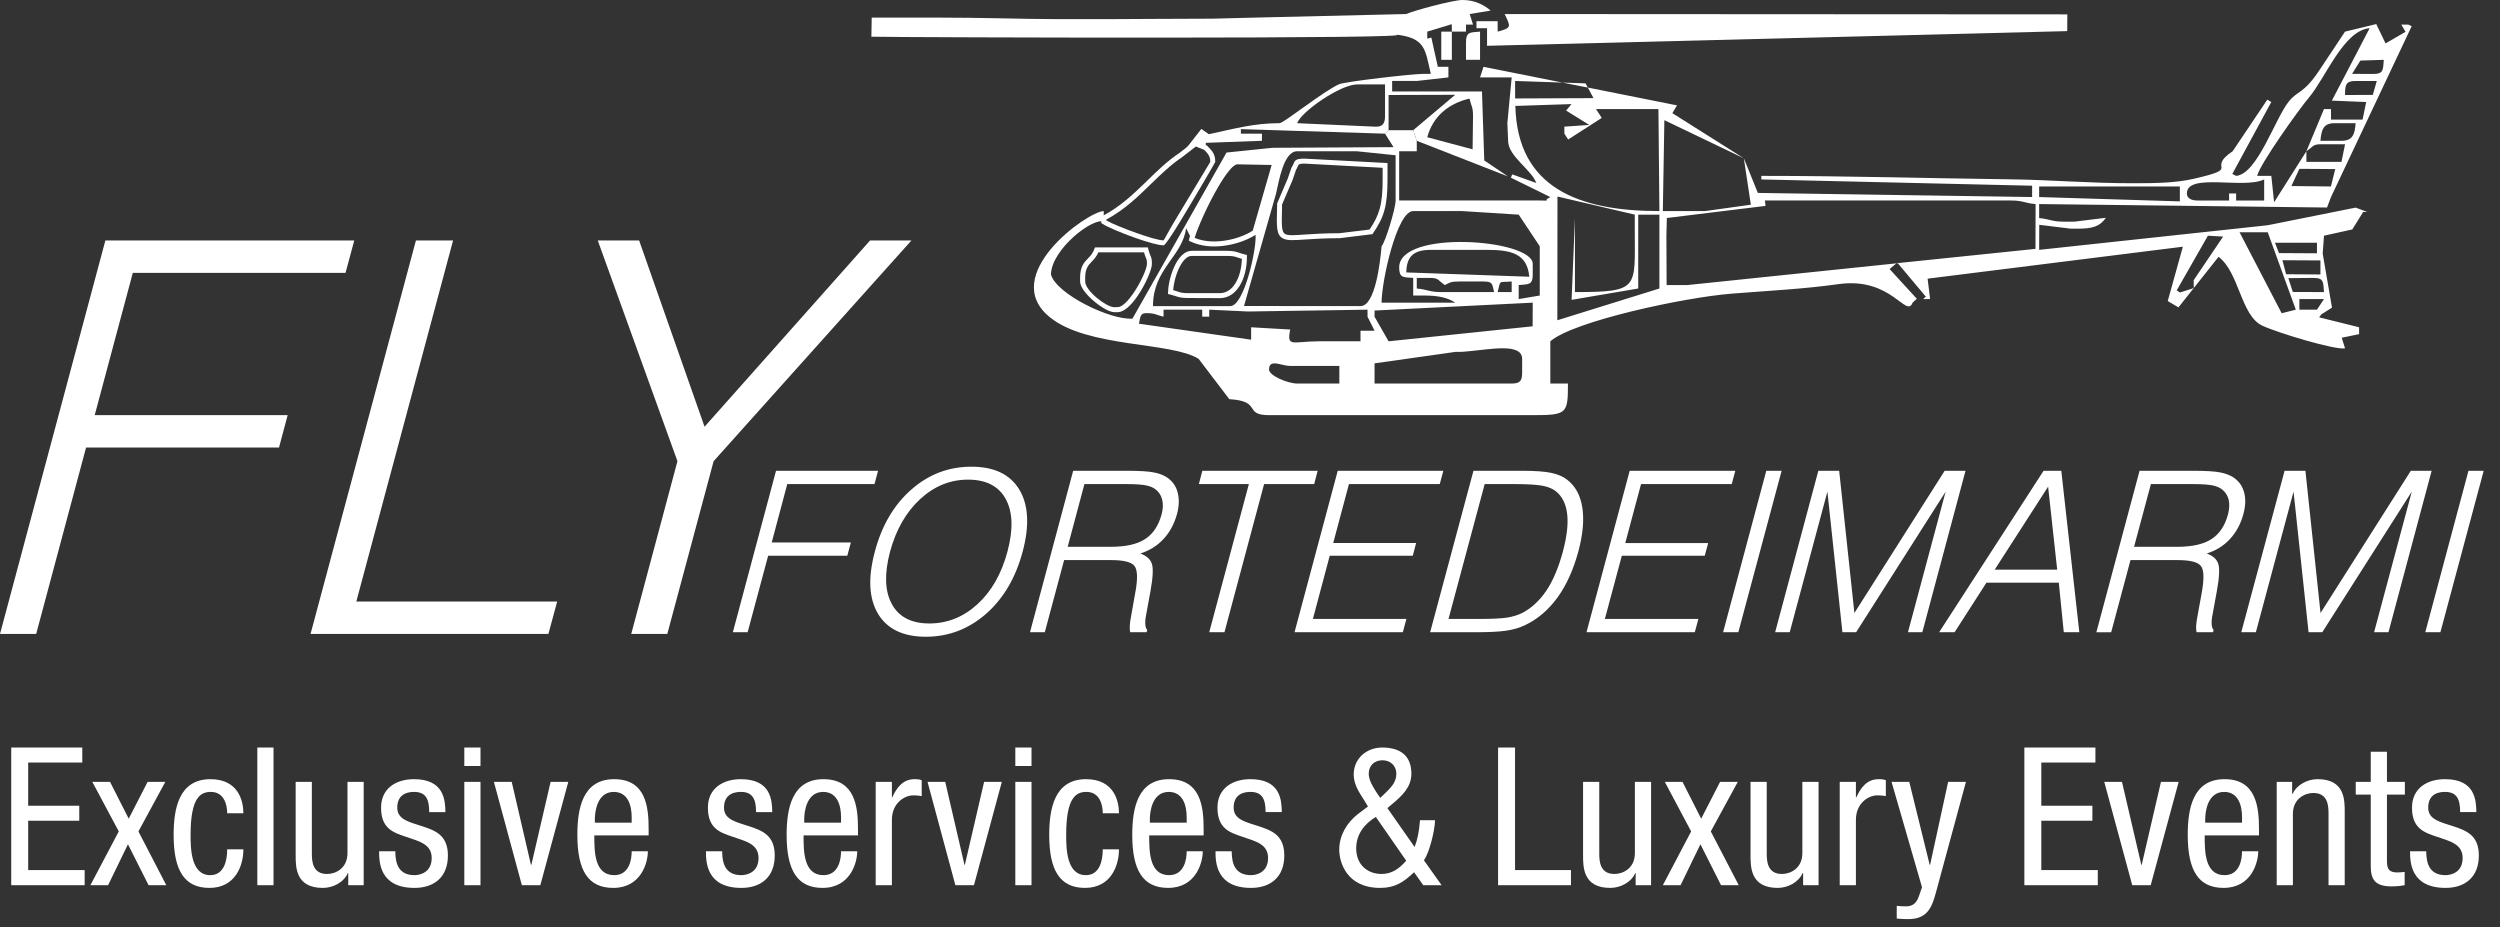
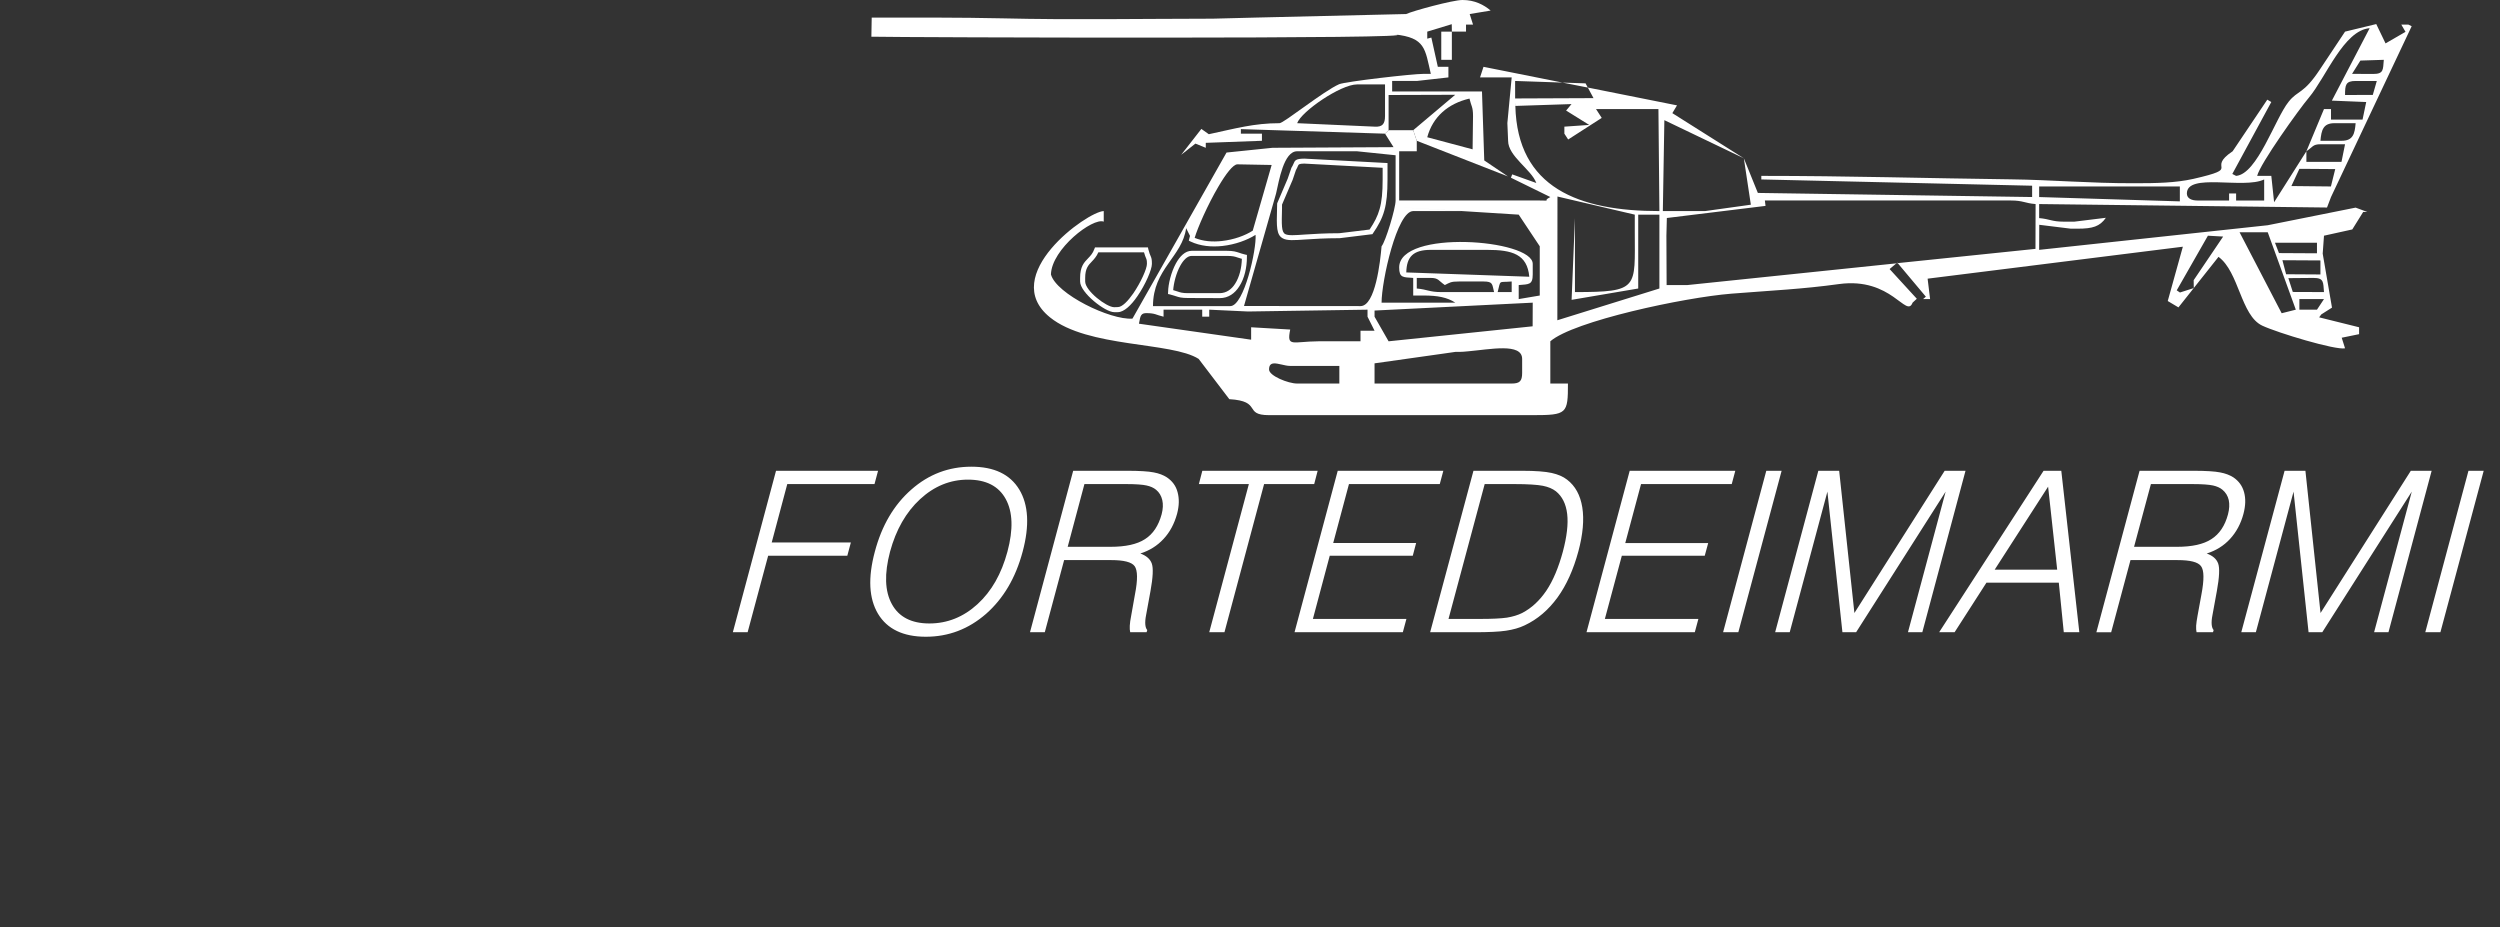
<svg xmlns="http://www.w3.org/2000/svg" width="100%" height="100%" viewBox="0 0 151 56" version="1.1" xml:space="preserve" style="fill-rule:evenodd;clip-rule:evenodd;stroke-linejoin:round;stroke-miterlimit:2;">
  <rect x="0" y="0" width="151" height="56" fill="#333333" stroke="none" />
  <g id="Logo">
    <path d="M94.377,4.989l1.527,0.3l-0.137,-0.254l-1.39,-0.046Zm20.218,10.872l-0.052,0.046l0.078,-0.013l-0.026,-0.033Zm29.387,-12.248c-0.052,0.6 0,0.854 -0.639,0.854l-1.278,-0.006l0.502,-0.802l1.415,-0.046Zm-0.854,-1.911l-2.283,4.376l2.074,0.085l-0.221,1.063l-1.905,0l0,-0.639l-0.424,0l-1.063,2.55c0.385,-0.254 0.379,-0.424 0.848,-0.424l1.487,0l-0.215,1.063l-2.12,0l0,-0.639l-1.95,3.078l-0.169,-1.591l-0.855,0c0.17,-0.73 2.537,-4.037 3.131,-4.735c1.024,-1.219 2.093,-4.056 3.665,-4.187m-6.372,9.137l0,1.272l-1.695,0l-0,-0.424l-0.424,0l-0,0.424l-1.911,0c-0.352,0 -0.639,-0.124 -0.639,-0.424c-0,-1.272 3.424,-0.248 4.669,-0.848m-5.093,0.424l-0,0.9l-8.498,-0.261l-0,-0.639l8.498,0Zm6.737,-0.026l0.482,-1.037l0.424,0l1.742,0.013l-0.261,1.05l-2.387,-0.026Zm3.032,-2.733l-1.278,0c0.059,-0.639 0.157,-1.063 0.848,-1.063l1.278,0c-0.052,0.633 -0.15,1.063 -0.848,1.063m1.885,-2.771l-1.676,0.006c0,-0.606 0.033,-0.848 0.639,-0.848l1.279,0l-0.242,0.842Zm-43.089,11.693l-6.164,1.918l0.007,-7.474l4.67,1.095l-0,1.063c-0,3.379 0.273,3.614 -3.614,3.614l0,-4.468l-0.202,4.937l4.024,-0.685l0,-4.461l1.279,0l-0,4.461Zm-0,-4.676c-4.859,0 -8.583,-1.396 -8.701,-6.352l-0.006,-0l-0.007,-0.235c0,0.085 0.013,0.157 0.013,0.235l3.392,-0.111l-0.326,0.391l1.395,0.868l-1.5,0.104l0,0.424l0.229,0.352l2.028,-1.304l-0.346,-0.535l3.77,0l0.059,6.163Zm-7.227,5.1l-1.271,0.215l-0,-0.847c0.6,-0.053 0.847,-0 0.847,-0.64l0,-0.639c0,-1.493 -8.067,-2.1 -8.067,0.216c-0,0.639 0.248,0.587 0.848,0.632l-0,1.063l0.639,0c0.835,0 1.415,0.111 1.904,0.431l-4.454,-0c-0,-1.298 0.926,-5.531 1.911,-5.531l2.954,0l-3.802,-0.235l3.828,0.235l-0.026,0l3.418,0.215l1.271,1.911l0,2.974Zm-8.706,-5.739c-0,0.476 -0.607,2.485 -0.848,2.765c-0.078,0.907 -0.372,3.613 -1.272,3.613l-7.037,-0.006l1.937,-6.796c0.176,-0.756 0.457,-2.55 1.272,-2.55l3.613,0l2.335,0.241l-0,2.733Zm-7.487,-2.146l-1.142,3.966c-0.45,0.293 -1.134,0.547 -1.865,0.626c-0.561,0.065 -1.141,0.019 -1.643,-0.189c0.176,-0.607 0.795,-2.016 1.434,-3.098c0.444,-0.757 0.887,-1.344 1.148,-1.344l2.068,0.039Zm-5.003,4.572l0.105,0.052c0.593,0.281 1.272,0.339 1.924,0.268c0.776,-0.085 1.513,-0.359 2.002,-0.672c0.072,0.848 -0.691,4.304 -1.526,4.304l-4.67,0c0,-2.256 1.768,-2.974 2.002,-4.708l0.235,0.469l-0.046,0.17l-0.026,0.117Zm-2.589,4.376c0.574,0 0.587,0.105 1.063,0.216l0,-0.424l2.335,-0l0,0.424l0.424,-0l0,-0.424l2.341,0.11l7.22,-0.11l0,0.424l0.424,0.847l-0.848,0l0,0.639c-0.854,0 -1.702,-0.006 -2.55,0c-1.572,0.014 -1.917,0.379 -1.696,-0.71l-2.36,-0.137l-0,0.75l-6.777,-0.966c0.079,-0.313 0.046,-0.639 0.424,-0.639m7.435,3.405c0,-0.255 0.104,-0.346 0.268,-0.366c0.267,-0.026 0.684,0.15 1.004,0.15l2.974,0l-0,1.064l-2.55,-0c-0.535,-0 -1.696,-0.464 -1.696,-0.848m6.372,0.848l-0,-1.22l4.154,-0.587l0.724,-0.104l0.222,-0c0.157,-0 0.333,-0.013 0.522,-0.033l0.006,0c1.337,-0.117 3.287,-0.528 3.287,0.457l0,0.847c0,0.49 -0.143,0.64 -0.632,0.64l-8.283,-0Zm8.283,-5.524l-0.848,-0c0.202,-0.77 0.019,-0.568 0.848,-0.64l-0,0.64Zm-4.892,-0.855c0.483,0 0.47,0.17 0.855,0.431c0.3,-0.15 0.352,-0.216 0.854,-0.216l1.48,0c0.587,0 0.516,0.163 0.64,0.64l-3.19,-0c-0.73,-0 -0.821,-0.157 -1.48,-0.216l-0,-0.639l0.841,0Zm-1.474,-0.332c0.02,-0.94 0.411,-1.363 1.474,-1.363l3.405,-0c1.519,-0 2.426,0.26 2.55,1.623l-7.429,-0.26Zm7.631,3.254l-8.7,0.906l-0.848,-1.486l-0,-0.372l9.554,-0.476l-0.006,1.428Zm40.787,-5.472l0.92,0.052l-1.78,2.635l0.006,0.476l-0.835,0.268l-0.195,-0.131l1.884,-3.3Zm1.911,-0.209l1.702,0l1.696,4.677l-0.854,0.215l-2.544,-4.892Zm3.613,4.037l1.487,0l-0.424,0.64l-1.063,-0l0,-0.64Zm1.487,-0.423l-1.884,-0.007l-0.268,-0.835l1.513,-0.013c0.646,0 0.587,0.255 0.639,0.855m-0.215,-1.064l-2.074,-0.013l-0.222,-0.847l2.296,0.013l0,0.847Zm-0.209,-1.278l-2.295,-0.013l-0.242,-0.626l2.537,0l0,0.639Zm5.72,-13.715l-0.196,-0.098l-0.43,-0l0.254,0.437l-1.206,0.698l-0.561,-1.168l-1.885,0.457c-0.515,0.776 -0.998,1.5 -1.526,2.296c-1.004,1.513 -1.304,1.213 -1.885,1.943c-0.815,1.017 -1.891,4.37 -3.169,4.474l-0.229,-0.117l2.355,-4.344l-0.242,-0.143l-2.093,3.117c-1.676,1.122 0.672,0.972 -2.381,1.67c-1.076,0.241 -2.23,0.261 -3.554,0.261c-2.733,0.006 -4.944,-0.203 -7.448,-0.235c-5.165,-0.065 -9.802,-0.209 -15.085,-0.209l0,0.215l16.357,0.379l-0,0.684l-16.566,-0.248l-0.847,-2.093l0.424,2.804l-2.766,0.385l-2.55,0l0.092,-5.491l4.8,2.302l-4.318,-2.726l0.281,-0.47l-5.387,-1.076l0.345,0.639l-4.735,0.02l0,-1.057l2.863,0.098l-4.774,-0.952l-0.208,0.639l1.911,0l-0.261,2.759l0.045,1.069c0,0.94 1.409,1.735 1.703,2.55l-1.455,-0.521l-0.078,0.202l2.38,1.167c-0.56,0.281 0.177,0.209 -0.639,0.209l-8.491,0l-0,-2.974l1.063,0l-0,-0.633l-0.215,-0.639l-1.487,0l-0.215,0.209l0.515,0.815l-7.311,0.039l-2.778,0.287l-5.681,10.031c-1.343,0.098 -4.604,-1.487 -4.924,-2.668c0.039,-1.532 2.537,-3.456 3.189,-3.189l0,-0.639c-0.991,0.026 -6.385,3.887 -3.248,6.418c2.29,1.852 7.344,1.467 8.981,2.511l1.852,2.432c2.015,0.118 0.822,0.965 2.4,0.965l15.926,0c2.074,0 2.127,-0.084 2.127,-1.91l-1.064,-0l0,-2.551c1.403,-1.219 8.074,-2.647 10.931,-2.876c2.459,-0.195 4.291,-0.274 6.502,-0.58c3.189,-0.437 4.07,2.1 4.448,1.122l0.255,-0.235l-1.644,-1.794l0.411,-0.345l-12.62,1.311l-1.259,-0l-0.013,-2.981l0.027,-1.069l5.96,-0.731l-0.039,-0.326l14.864,0c0.737,0 0.828,0.163 1.487,0.215l-0.007,2.707l-8.322,0.861l1.702,2.028l-0.169,0.143l0.424,0l-0.15,-1.232l15.417,-1.931l-0.913,3.281l0.646,0.385l2.42,-3.053c1.245,0.913 1.343,3.542 2.641,4.155c0.932,0.437 4.435,1.493 5.002,1.369l-0.202,-0.639l1.05,-0.215l-0,-0.417l-2.413,-0.6l0.13,-0.176l0.646,-0.411l-0.561,-3.261l0.078,-1.083l1.709,-0.378l0.659,-1.057l0.248,0l-0.705,-0.261l-5.309,1.064l-13.806,1.487l0.006,-1.514l1.905,0.235l0.424,0c0.887,0 1.33,-0.13 1.695,-0.658l-1.904,0.234l-0.639,0c-0.731,0 -0.822,-0.156 -1.487,-0.215l-0,-0.848l17.387,0.209l0.241,-0.633l4.872,-10.317Z" style="fill:#fff;" />
-     <path d="M90.882,0.848c0.371,0.783 0.43,0.835 -0.424,1.063l-0,-0.632l-1.279,-0l0,0.423l0.639,0l0,1.064l35.042,-0.887l0.007,-1.011l-33.985,-0.02Z" style="fill:#fff;fill-rule:nonzero;" />
    <rect x="87.053" y="1.911" width="0.639" height="1.702" style="fill:#fff;" />
-     <path d="M88.547,2.55l-0,1.063l0.848,0l-0,-1.702c-0.6,0.052 -0.848,0 -0.848,0.639" style="fill:#fff;fill-rule:nonzero;" />
    <path d="M88.756,5.954c0.11,0.477 0.215,0.483 0.215,1.057l-0.026,2.009l-2.739,-0.731c0.332,-1.232 1.258,-2.035 2.55,-2.335m-3.822,-5.106l-9.137,0.215l-2.544,0.065c-4.676,0.007 -8.596,0.079 -12.665,-0.019c-2.648,-0.059 -5.289,-0.046 -7.937,-0.046l-0.02,1.154c1.983,0.046 34.357,0.15 31.611,-0.137c1.859,0.196 1.827,0.874 2.179,2.381l-0.424,-0c-0.698,-0 -4.715,0.463 -5.113,0.626c-0.92,0.398 -3.346,2.354 -3.6,2.354c-1.539,0 -2.661,0.32 -4.272,0.666l-0.45,-0.32l-1.22,1.565l0.861,-0.678l0.626,0.254l0,-0.3l3.392,-0.124l-0,-0.43l-1.272,0l-0,-0.274l8.706,0.274l0.216,-0.209l-0,-2.126l4.024,-0.013l-2.537,2.139l0.215,0.639l5.504,2.153l-1.428,-0.966l-0.137,-4.167l-5.426,-0l-0,-0.633l1.487,0l1.911,-0.215l-0,-0.639l-0.639,0l-0.392,-1.767l-0.247,0.065l-0,-0.424l1.48,-0.45l0.007,0.45l0.854,-0l-0,-0.424l0.424,-0l-0.202,-0.639l1.265,-0.209c-0.405,-0.346 -0.959,-0.639 -1.702,-0.639c-0.581,-0 -3.02,0.665 -3.398,0.848m-6.587,6.593c0.254,-0.71 2.628,-2.341 3.613,-2.341l1.695,0l0,1.911c0,0.463 -0.15,0.672 -0.632,0.639l-4.676,-0.209Z" style="fill:#fff;" />
-     <path d="M71.42,9.476c-0.717,0.483 -1.31,1.064 -1.917,1.65c-0.783,0.764 -1.578,1.54 -2.687,2.14l0,0.045c0.3,0.176 1.089,0.502 1.852,0.77c0.679,0.241 1.331,0.437 1.611,0.437c0.026,-0 0.333,-0.62 0.809,-1.396c0.861,-1.422 2.015,-3.339 2.015,-3.346c0,-0.339 -0.15,-0.495 -0.293,-0.645l-0.072,-0.078l-0.509,-0.203l-0.802,0.62l-0.007,0.006Zm-2.126,1.435c0.613,-0.6 1.213,-1.187 1.957,-1.682l0.861,-0.672l0.072,-0.052l0.078,0.032l0.619,0.248l0.033,0.02l0.026,0.026l0.085,0.091c0.182,0.189 0.378,0.391 0.378,0.854c0,0.027 -1.18,2.055 -2.061,3.503c-0.522,0.861 -0.965,1.539 -1.063,1.539c-0.313,-0 -1.004,-0.202 -1.709,-0.45c-0.847,-0.3 -1.734,-0.678 -1.989,-0.855l-0.065,-0.045l0,-0.385l0.078,-0.039c1.116,-0.587 1.911,-1.37 2.7,-2.133" style="fill:#fff;" />
    <path d="M78.06,10.898l-0.626,1.461l-0,0.222c-0.026,1.011 -0.039,1.434 0.195,1.558c0.183,0.098 0.561,0.072 1.2,0.026c0.509,-0.032 1.181,-0.078 2.061,-0.078l1.833,-0.222c0.287,-0.43 0.483,-0.795 0.606,-1.239c0.131,-0.456 0.183,-1.004 0.183,-1.787l0,-0.704l-4.741,-0.254c-0.32,0.006 -0.333,0.052 -0.379,0.15c-0.026,0.065 -0.058,0.143 -0.117,0.241l-0.209,0.62l-0.006,0.006Zm-0.913,1.37l0.632,-1.481l0.216,-0.632l0.006,-0.02l0.013,-0.02c0.052,-0.078 0.078,-0.143 0.105,-0.202c0.091,-0.222 0.13,-0.326 0.652,-0.332l0.013,-0l4.885,0.26l0.137,0.007l-0,0.991c-0,0.809 -0.053,1.383 -0.19,1.872c-0.137,0.496 -0.358,0.9 -0.684,1.376l-0.039,0.059l-0.066,0.006l-1.911,0.235l-0.019,0c-0.881,0 -1.539,0.046 -2.048,0.078c-0.691,0.046 -1.096,0.079 -1.363,-0.065c-0.391,-0.208 -0.385,-0.685 -0.352,-1.826l0.006,-0.248l0,-0.032l0.007,-0.026Z" style="fill:#fff;" />
    <path d="M70.86,17.524c0.098,0.026 0.182,0.052 0.254,0.079c0.17,0.058 0.294,0.104 0.652,0.104l1.911,-0c0.398,-0.007 0.711,-0.228 0.926,-0.574c0.255,-0.398 0.392,-0.946 0.405,-1.5c-0.098,-0.026 -0.183,-0.052 -0.255,-0.078c-0.169,-0.059 -0.293,-0.098 -0.652,-0.098l-2.126,-0c-0.261,-0 -0.502,0.254 -0.691,0.6c-0.242,0.443 -0.392,1.03 -0.424,1.467m0.156,0.365c-0.091,-0.032 -0.195,-0.065 -0.345,-0.104l-0.124,-0.026l0.006,-0.124c0.007,-0.482 0.183,-1.193 0.47,-1.722c0.241,-0.437 0.561,-0.763 0.952,-0.763l2.126,0c0.404,0 0.548,0.053 0.75,0.118c0.085,0.032 0.189,0.065 0.346,0.104l0.117,0.026l0,0.118c0,0.645 -0.15,1.304 -0.456,1.773c-0.268,0.431 -0.666,0.718 -1.181,0.718l-1.911,-0.007c-0.411,0 -0.554,-0.045 -0.75,-0.111" style="fill:#fff;" />
    <path d="M67.514,18.548c0.268,0 0.613,-0.365 0.933,-0.822c0.456,-0.665 0.828,-1.493 0.828,-1.787c0,-0.221 -0.02,-0.267 -0.059,-0.358c-0.026,-0.066 -0.071,-0.163 -0.117,-0.339l-2.759,-0c-0.111,0.254 -0.254,0.41 -0.398,0.56c-0.208,0.216 -0.397,0.418 -0.397,0.985l-0,0.215c-0,0.561 1.284,1.553 1.754,1.553l0.215,-0.007Zm1.181,-0.652c-0.366,0.535 -0.803,0.959 -1.181,0.959l-0.215,-0c-0.554,-0 -2.061,-1.181 -2.061,-1.853l-0,-0.215c-0,-0.685 0.235,-0.932 0.489,-1.193c0.137,-0.144 0.281,-0.294 0.372,-0.555l0.039,-0.098l3.196,0l0.026,0.118c0.058,0.228 0.104,0.333 0.137,0.404c0.052,0.124 0.078,0.196 0.078,0.476c0,0.346 -0.391,1.253 -0.88,1.957" style="fill:#fff;" />
-     <path d="M6.365,14.524l-6.365,23.766l2.185,-0l3.013,-11.257l11.654,0l0.522,-1.957l-11.654,0l2.302,-8.595l12.848,-0l0.528,-1.957l-15.033,0Zm18.757,0l-6.365,23.766l14.367,-0l0.529,-1.957l-12.131,0l5.844,-21.809l-2.244,0Zm27.431,0l-9.998,11.25l-3.952,-11.25l-2.498,0l4.813,13.331l-2.791,10.435l2.178,-0l2.798,-10.435l11.948,-13.331l-2.498,0Z" style="fill:#fff;" />
    <path d="M44.264,38.186l2.608,-9.751l6.163,0l-0.215,0.803l-5.269,-0l-0.94,3.528l4.781,-0l-0.215,0.802l-4.781,0l-1.239,4.618l-0.893,-0Zm9.495,-4.866c-0.352,1.337 -0.319,2.387 0.111,3.17c0.424,0.776 1.181,1.167 2.263,1.167c1.089,0 2.061,-0.391 2.909,-1.167c0.848,-0.776 1.448,-1.833 1.807,-3.17c0.358,-1.337 0.326,-2.4 -0.105,-3.182c-0.43,-0.783 -1.193,-1.168 -2.282,-1.168c-1.07,0 -2.035,0.392 -2.89,1.181c-0.847,0.782 -1.454,1.845 -1.813,3.169m-0.919,0c0.417,-1.578 1.154,-2.83 2.204,-3.75c1.05,-0.926 2.263,-1.382 3.626,-1.382c1.37,-0 2.335,0.456 2.896,1.382c0.554,0.92 0.626,2.172 0.202,3.75c-0.424,1.585 -1.161,2.831 -2.211,3.757c-1.056,0.919 -2.263,1.382 -3.639,1.382c-1.363,0 -2.328,-0.463 -2.883,-1.382c-0.554,-0.926 -0.619,-2.172 -0.195,-3.757m11.648,-0.293l2.582,-0c0.913,-0 1.605,-0.15 2.087,-0.463c0.483,-0.307 0.816,-0.809 1.005,-1.5c0.084,-0.32 0.098,-0.607 0.039,-0.861c-0.059,-0.255 -0.183,-0.463 -0.372,-0.62c-0.15,-0.124 -0.339,-0.208 -0.58,-0.261c-0.235,-0.052 -0.639,-0.084 -1.213,-0.084l-2.537,-0l-1.011,3.789Zm-2.276,5.159l2.608,-9.751l3.248,0c0.757,0 1.292,0.033 1.618,0.098c0.319,0.059 0.587,0.163 0.795,0.3c0.326,0.222 0.548,0.515 0.646,0.9c0.104,0.385 0.098,0.815 -0.033,1.305c-0.163,0.593 -0.43,1.102 -0.815,1.513c-0.378,0.411 -0.848,0.704 -1.402,0.88c0.359,0.131 0.593,0.333 0.691,0.607c0.098,0.274 0.072,0.828 -0.078,1.656l-0.267,1.461c-0.046,0.228 -0.059,0.424 -0.046,0.567c0.013,0.15 0.052,0.261 0.117,0.333l-0.039,0.131l-0.991,-0c-0.026,-0.098 -0.033,-0.229 -0.026,-0.392c0.006,-0.163 0.039,-0.365 0.085,-0.606l0.228,-1.285c0.176,-0.894 0.163,-1.461 -0.02,-1.709c-0.182,-0.248 -0.658,-0.365 -1.415,-0.365l-2.843,-0l-1.168,4.357l-0.893,-0Zm10.826,-0l2.393,-8.948l-3.019,-0l0.208,-0.803l6.966,0l-0.209,0.803l-3.026,-0l-2.394,8.948l-0.919,-0Zm5.152,-0l2.609,-9.751l6.378,0l-0.215,0.803l-5.485,-0l-0.952,3.561l5.009,-0l-0.203,0.769l-5.015,0l-1.017,3.815l5.648,0l-0.216,0.803l-6.541,-0Zm9.3,-0.803l1.892,0c0.73,0 1.278,-0.026 1.637,-0.078c0.352,-0.059 0.658,-0.15 0.919,-0.28c0.574,-0.3 1.057,-0.75 1.467,-1.357c0.405,-0.606 0.731,-1.389 0.992,-2.348c0.241,-0.906 0.332,-1.669 0.261,-2.276c-0.072,-0.606 -0.3,-1.063 -0.679,-1.369c-0.202,-0.157 -0.463,-0.268 -0.789,-0.333c-0.332,-0.065 -0.906,-0.104 -1.728,-0.104l-1.787,-0l-2.185,8.145Zm1.507,-8.948l2.948,0c0.802,0 1.395,0.046 1.774,0.131c0.378,0.085 0.691,0.215 0.932,0.404c0.496,0.378 0.802,0.939 0.92,1.676c0.117,0.737 0.039,1.624 -0.235,2.648c-0.3,1.109 -0.717,2.042 -1.265,2.798c-0.548,0.75 -1.2,1.311 -1.976,1.676c-0.326,0.157 -0.698,0.261 -1.129,0.326c-0.424,0.065 -1.063,0.092 -1.904,0.092l-2.681,-0l2.616,-9.751Zm6.828,9.751l2.609,-9.751l6.378,0l-0.215,0.803l-5.478,-0l-0.953,3.561l5.009,-0l-0.209,0.769l-5.008,0l-1.024,3.815l5.648,0l-0.216,0.803l-6.541,-0Zm8.25,-0l2.609,-9.751l0.926,0l-2.615,9.751l-0.92,-0Zm3.144,-0l2.608,-9.751l1.259,0l0.92,8.59l5.452,-8.59l1.259,0l-2.609,9.751l-0.867,-0l2.276,-8.492l-5.407,8.492l-0.828,-0l-0.907,-8.492l-2.276,8.492l-0.88,-0Zm13.259,-3.777l3.776,0l-0.548,-5.015l-3.228,5.015Zm-3.353,3.777l6.307,-9.751l1.07,0l1.089,9.751l-0.939,-0l-0.3,-2.994l-4.37,0l-1.924,2.994l-0.933,-0Zm11.772,-5.159l2.589,-0c0.907,-0 1.598,-0.15 2.081,-0.463c0.483,-0.307 0.822,-0.809 1.004,-1.5c0.085,-0.32 0.098,-0.607 0.046,-0.861c-0.059,-0.255 -0.189,-0.463 -0.378,-0.62c-0.144,-0.124 -0.34,-0.208 -0.574,-0.261c-0.242,-0.052 -0.646,-0.084 -1.22,-0.084l-2.53,-0l-1.018,3.789Zm-2.276,5.159l2.609,-9.751l3.254,0c0.75,0 1.285,0.033 1.611,0.098c0.32,0.059 0.587,0.163 0.802,0.3c0.326,0.222 0.542,0.515 0.646,0.9c0.104,0.385 0.091,0.815 -0.039,1.305c-0.157,0.593 -0.431,1.102 -0.809,1.513c-0.378,0.411 -0.848,0.704 -1.409,0.88c0.366,0.131 0.594,0.333 0.692,0.607c0.098,0.274 0.072,0.828 -0.079,1.656l-0.267,1.461c-0.046,0.228 -0.059,0.424 -0.046,0.567c0.013,0.15 0.053,0.261 0.118,0.333l-0.039,0.131l-0.992,-0c-0.026,-0.098 -0.032,-0.229 -0.026,-0.392c0.013,-0.163 0.039,-0.365 0.085,-0.606l0.235,-1.285c0.169,-0.894 0.163,-1.461 -0.026,-1.709c-0.183,-0.248 -0.652,-0.365 -1.415,-0.365l-2.844,-0l-1.167,4.357l-0.894,-0Zm8.752,-0l2.616,-9.751l1.258,0l0.913,8.59l5.453,-8.59l1.258,0l-2.608,9.751l-0.868,-0l2.276,-8.492l-5.406,8.492l-0.828,-0l-0.907,-8.492l-2.276,8.492l-0.881,-0Zm11.114,-0l2.608,-9.751l0.92,0l-2.615,9.751l-0.913,-0Z" style="fill:#fff;" />
-     <path d="M149.572,49.051c-0.013,-0.731 -0.079,-1.989 -1.898,-1.989c-1.083,-0 -1.989,0.554 -1.989,1.721c-0,1.292 0.782,1.513 1.539,1.768c0.756,0.261 1.519,0.43 1.519,1.271c0,0.887 -0.717,1.037 -1.03,1.037c-0.959,0 -1.168,-0.684 -1.168,-1.441l-0.978,0c0,0.639 0.026,2.211 2.146,2.211c1.161,0 2.009,-0.639 2.009,-1.957c-0,-1.232 -0.77,-1.506 -1.527,-1.76c-0.763,-0.255 -1.532,-0.392 -1.532,-1.129c-0,-0.874 0.698,-0.952 1.011,-0.952c0.711,0 0.919,0.431 0.919,1.22l0.979,-0Zm-6.379,-1.826l-0.906,-0l-0,0.769l0.906,0l0,4.305c0,0.815 0.248,1.239 1.259,1.239c0.404,-0 0.665,-0.052 0.789,-0.072l0,-0.802c-0.104,0.006 -0.222,0.032 -0.43,0.032c-0.509,0 -0.639,-0.195 -0.639,-0.697l-0,-4.005l1.082,0l0,-0.769l-1.082,-0l-0,-1.82l-0.979,0l0,1.82Zm-5.68,6.241l0.978,-0l-0,-4.311c-0,-0.906 0.711,-1.259 1.233,-1.259c0.887,0 0.919,0.783 0.919,1.259l0,4.311l0.978,-0l0,-4.428c0,-0.731 0,-1.976 -1.637,-1.976c-0.606,-0 -1.258,0.326 -1.513,0.893l-0.026,0l0,-0.73l-0.932,-0l-0,6.241Zm-1.07,-3.007l0,-0.397c0,-1.337 -0.176,-3 -2.08,-3c-1.924,-0 -2.224,1.8 -2.224,3.365c-0,2.139 0.639,3.202 2.165,3.202c1.696,0 2.093,-1.552 2.093,-2.211l-0.978,0c0,0.463 -0.124,1.441 -1.056,1.441c-1.2,0 -1.2,-1.441 -1.2,-2.4l3.28,0Zm-3.248,-0.769l0,-0.228c0,-0.379 0.118,-1.631 1.142,-1.631c0.86,0 1.082,0.822 1.082,1.526l0,0.333l-2.224,-0Zm-4.408,3.776l1.115,-0l1.689,-6.241l-1.07,-0l-1.161,5.008l-0.026,0l-1.167,-5.008l-1.07,-0l1.69,6.241Zm-6.516,-0l4.435,-0l0,-0.913l-3.411,-0l0,-2.981l3.085,0l-0,-0.906l-3.085,-0l0,-2.609l3.268,0l-0,-0.906l-4.292,-0l0,8.315Zm-6.182,0.124l-0.19,0.548c-0.117,0.339 -0.313,0.606 -0.769,0.606c-0.241,0 -0.431,-0.013 -0.568,-0.032l0,0.769c0.163,0.007 0.327,0.033 0.711,0.033c1.174,-0 1.429,-0.77 1.663,-1.631l1.807,-6.658l-1.076,-0l-1.089,5.008l-0.026,0l-1.233,-5.008l-1.07,-0l1.84,6.365Zm-4.97,-0.124l0.978,-0l0,-3.946c0,-1.037 0.789,-1.48 1.278,-1.48c0.313,-0 0.431,0.032 0.529,0.045l-0,-0.958c-0.098,-0.046 -0.235,-0.065 -0.431,-0.065c-0.704,-0 -1.076,0.495 -1.35,1.095l-0.026,0l0,-0.932l-0.978,-0l-0,6.241Zm-1.278,-6.241l-0.979,-0l0,4.304c0,0.913 -0.711,1.259 -1.232,1.259c-0.887,-0 -0.92,-0.776 -0.92,-1.259l0,-4.304l-0.978,-0l-0,4.421c-0,0.737 -0,1.983 1.643,1.983c0.6,0 1.253,-0.326 1.507,-0.9l0.026,0l0,0.737l0.933,-0l-0,-6.241Zm-7.696,2.993l-1.709,3.248l1.07,-0l1.2,-2.472l1.245,2.472l1.07,-0l-1.689,-3.248l1.63,-2.993l-1.069,-0l-1.142,2.224l-1.128,-2.224l-1.069,-0l1.591,2.993Zm-2.42,-2.993l-0.978,-0l-0,4.304c-0,0.913 -0.711,1.259 -1.233,1.259c-0.887,-0 -0.919,-0.776 -0.919,-1.259l-0,-4.304l-0.978,-0l-0,4.421c-0,0.737 -0,1.983 1.643,1.983c0.607,0 1.259,-0.326 1.513,-0.9l0.02,0l-0,0.737l0.932,-0l0,-6.241Zm-9.241,6.241l4.402,-0l0,-0.913l-3.378,-0l-0,-7.402l-1.024,-0l-0,8.315Zm-6.685,-4.657l0.307,-0.26c0.567,-0.477 1.141,-0.998 1.141,-1.814c-0,-1.128 -0.711,-1.584 -1.761,-1.584c-0.939,-0 -1.722,0.652 -1.722,1.63c0,0.581 0.307,1.05 0.607,1.513l0.254,0.418l-0.606,0.456c-0.672,0.522 -1.129,1.291 -1.129,2.152c0,0.757 0.444,2.309 2.472,2.309c0.894,0 1.409,-0.339 2.048,-0.946l0.554,0.783l1.109,-0l-1.07,-1.507c0.313,-0.404 0.672,-1.813 0.672,-2.419l-0.906,-0c-0.059,0.737 -0.163,1.2 -0.327,1.617l-1.643,-2.348Zm1.135,3.177c-0.398,0.456 -0.842,0.802 -1.494,0.802c-0.815,-0 -1.526,-0.535 -1.526,-1.546c0,-0.874 0.528,-1.507 1.187,-1.898l1.833,2.642Zm-1.565,-3.796l-0.196,-0.281c-0.254,-0.384 -0.502,-0.802 -0.502,-1.174c-0,-0.476 0.326,-0.815 0.828,-0.815c0.489,0 0.841,0.339 0.841,0.815c0,0.555 -0.378,0.881 -0.75,1.246l-0.221,0.209Zm-5.948,0.861c-0.013,-0.731 -0.079,-1.989 -1.898,-1.989c-1.083,-0 -1.989,0.554 -1.989,1.721c-0,1.292 0.782,1.513 1.539,1.768c0.756,0.261 1.519,0.43 1.519,1.271c0,0.887 -0.717,1.037 -1.03,1.037c-0.959,0 -1.167,-0.684 -1.167,-1.441l-0.979,0c0,0.639 0.026,2.211 2.146,2.211c1.161,0 2.009,-0.639 2.009,-1.957c-0,-1.232 -0.763,-1.506 -1.52,-1.76c-0.77,-0.255 -1.539,-0.392 -1.539,-1.129c-0,-0.874 0.698,-0.952 1.011,-0.952c0.711,0 0.919,0.431 0.919,1.22l0.979,-0Zm-4.722,1.408l-0,-0.397c-0,-1.337 -0.176,-3 -2.087,-3c-1.918,-0 -2.224,1.8 -2.224,3.365c-0,2.139 0.646,3.202 2.165,3.202c1.702,0 2.094,-1.552 2.094,-2.211l-0.972,0c-0,0.463 -0.131,1.441 -1.063,1.441c-1.2,0 -1.2,-1.441 -1.2,-2.4l3.287,0Zm-3.248,-0.769l-0,-0.228c-0,-0.379 0.117,-1.631 1.141,-1.631c0.861,0 1.083,0.822 1.083,1.526l-0,0.333l-2.224,-0Zm-1.865,-0.568c-0,-0.723 -0.287,-2.06 -1.989,-2.06c-1.918,-0 -2.224,1.8 -2.224,3.365c-0,2.139 0.639,3.202 2.165,3.202c1.559,0 2.048,-1.343 2.048,-2.328l-0.979,-0c0,0.671 -0.182,1.558 -1.023,1.558c-1.174,0 -1.187,-1.63 -1.187,-2.445c-0,-2.283 0.619,-2.583 1.226,-2.583c0.743,0 0.984,0.685 0.984,1.291l0.979,0Zm-6.261,-2.856l0.978,-0l0,-1.115l-0.978,-0l-0,1.115Zm-0,7.2l0.978,-0l0,-6.241l-0.978,-0l-0,6.241Zm-3.62,-0l1.122,-0l1.683,-6.241l-1.07,-0l-1.161,5.008l-0.026,0l-1.161,-5.008l-1.069,-0l1.682,6.241Zm-4.813,-0l0.978,-0l0,-3.946c0,-1.037 0.789,-1.48 1.279,-1.48c0.313,-0 0.43,0.032 0.521,0.045l0,-0.958c-0.091,-0.046 -0.228,-0.065 -0.43,-0.065c-0.698,-0 -1.07,0.495 -1.35,1.095l-0.02,0l0,-0.932l-0.978,-0l0,6.241Zm-1.07,-3.007l0,-0.397c0,-1.337 -0.176,-3 -2.087,-3c-1.917,-0 -2.223,1.8 -2.223,3.365c-0,2.139 0.645,3.202 2.165,3.202c1.702,0 2.1,-1.552 2.1,-2.211l-0.978,0c-0,0.463 -0.131,1.441 -1.064,1.441c-1.2,0 -1.2,-1.441 -1.2,-2.4l3.287,0Zm-3.247,-0.769l-0,-0.228c-0,-0.379 0.117,-1.631 1.141,-1.631c0.861,0 1.083,0.822 1.083,1.526l-0,0.333l-2.224,-0Zm-1.931,-0.639c-0.013,-0.731 -0.085,-1.989 -1.898,-1.989c-1.082,-0 -1.989,0.554 -1.989,1.721c0,1.292 0.776,1.513 1.533,1.768c0.756,0.261 1.526,0.43 1.526,1.271c-0,0.887 -0.724,1.037 -1.037,1.037c-0.952,0 -1.161,-0.684 -1.161,-1.441l-0.978,0c-0,0.639 0.019,2.211 2.139,2.211c1.167,0 2.015,-0.639 2.015,-1.957c0,-1.232 -0.769,-1.506 -1.526,-1.76c-0.77,-0.255 -1.539,-0.392 -1.539,-1.129c-0,-0.874 0.704,-0.952 1.017,-0.952c0.711,0 0.92,0.431 0.92,1.22l0.978,-0Zm-7.467,1.408l-0,-0.397c-0,-1.337 -0.17,-3 -2.081,-3c-1.924,-0 -2.224,1.8 -2.224,3.365c0,2.139 0.639,3.202 2.166,3.202c1.702,0 2.093,-1.552 2.093,-2.211l-0.978,0c-0,0.463 -0.124,1.441 -1.057,1.441c-1.2,0 -1.2,-1.441 -1.2,-2.4l3.281,0Zm-3.248,-0.769l-0,-0.228c-0,-0.379 0.117,-1.631 1.141,-1.631c0.861,0 1.083,0.822 1.083,1.526l-0,0.333l-2.224,-0Zm-4.409,3.776l1.115,-0l1.689,-6.241l-1.069,-0l-1.161,5.008l-0.026,0l-1.161,-5.008l-1.076,-0l1.689,6.241Zm-3.476,-7.2l0.978,-0l0,-1.115l-0.978,-0l-0,1.115Zm-0,7.2l0.978,-0l0,-6.241l-0.978,-0l-0,6.241Zm-1.141,-4.415c-0.013,-0.731 -0.085,-1.989 -1.898,-1.989c-1.083,-0 -1.989,0.554 -1.989,1.721c-0,1.292 0.776,1.513 1.532,1.768c0.757,0.261 1.526,0.43 1.526,1.271c0,0.887 -0.724,1.037 -1.037,1.037c-0.952,0 -1.161,-0.684 -1.161,-1.441l-0.978,0c0,0.639 0.02,2.211 2.139,2.211c1.168,0 2.016,-0.639 2.016,-1.957c-0,-1.232 -0.77,-1.506 -1.527,-1.76c-0.769,-0.255 -1.532,-0.392 -1.532,-1.129c-0,-0.874 0.698,-0.952 1.011,-0.952c0.711,0 0.919,0.431 0.919,1.22l0.979,-0Zm-4.937,-1.826l-0.979,-0l0,4.304c0,0.913 -0.711,1.259 -1.232,1.259c-0.887,-0 -0.92,-0.776 -0.92,-1.259l0,-4.304l-0.978,-0l-0,4.421c-0,0.737 -0,1.983 1.643,1.983c0.607,0 1.259,-0.326 1.513,-0.9l0.02,0l-0,0.737l0.933,-0l-0,-6.241Zm-6.424,6.241l0.978,-0l-0,-8.315l-0.978,-0l-0,8.315Zm-0.842,-4.344c0,-0.723 -0.287,-2.06 -1.989,-2.06c-1.917,-0 -2.224,1.8 -2.224,3.365c0,2.139 0.639,3.202 2.165,3.202c1.559,0 2.048,-1.343 2.048,-2.328l-0.978,-0c-0,0.671 -0.183,1.558 -1.024,1.558c-1.174,0 -1.187,-1.63 -1.187,-2.445c0,-2.283 0.62,-2.583 1.226,-2.583c0.744,0 0.985,0.685 0.985,1.291l0.978,0Zm-7.526,1.096l-1.715,3.248l1.069,-0l1.2,-2.472l1.246,2.472l1.07,-0l-1.683,-3.248l1.624,-2.993l-1.07,-0l-1.141,2.224l-1.128,-2.224l-1.07,-0l1.598,2.993Zm-6.496,3.248l4.435,-0l0,-0.913l-3.411,-0l0,-2.981l3.085,0l0,-0.906l-3.085,-0l0,-2.609l3.268,0l-0,-0.906l-4.292,-0l0,8.315Z" style="fill:#fff;" />
  </g>
</svg>